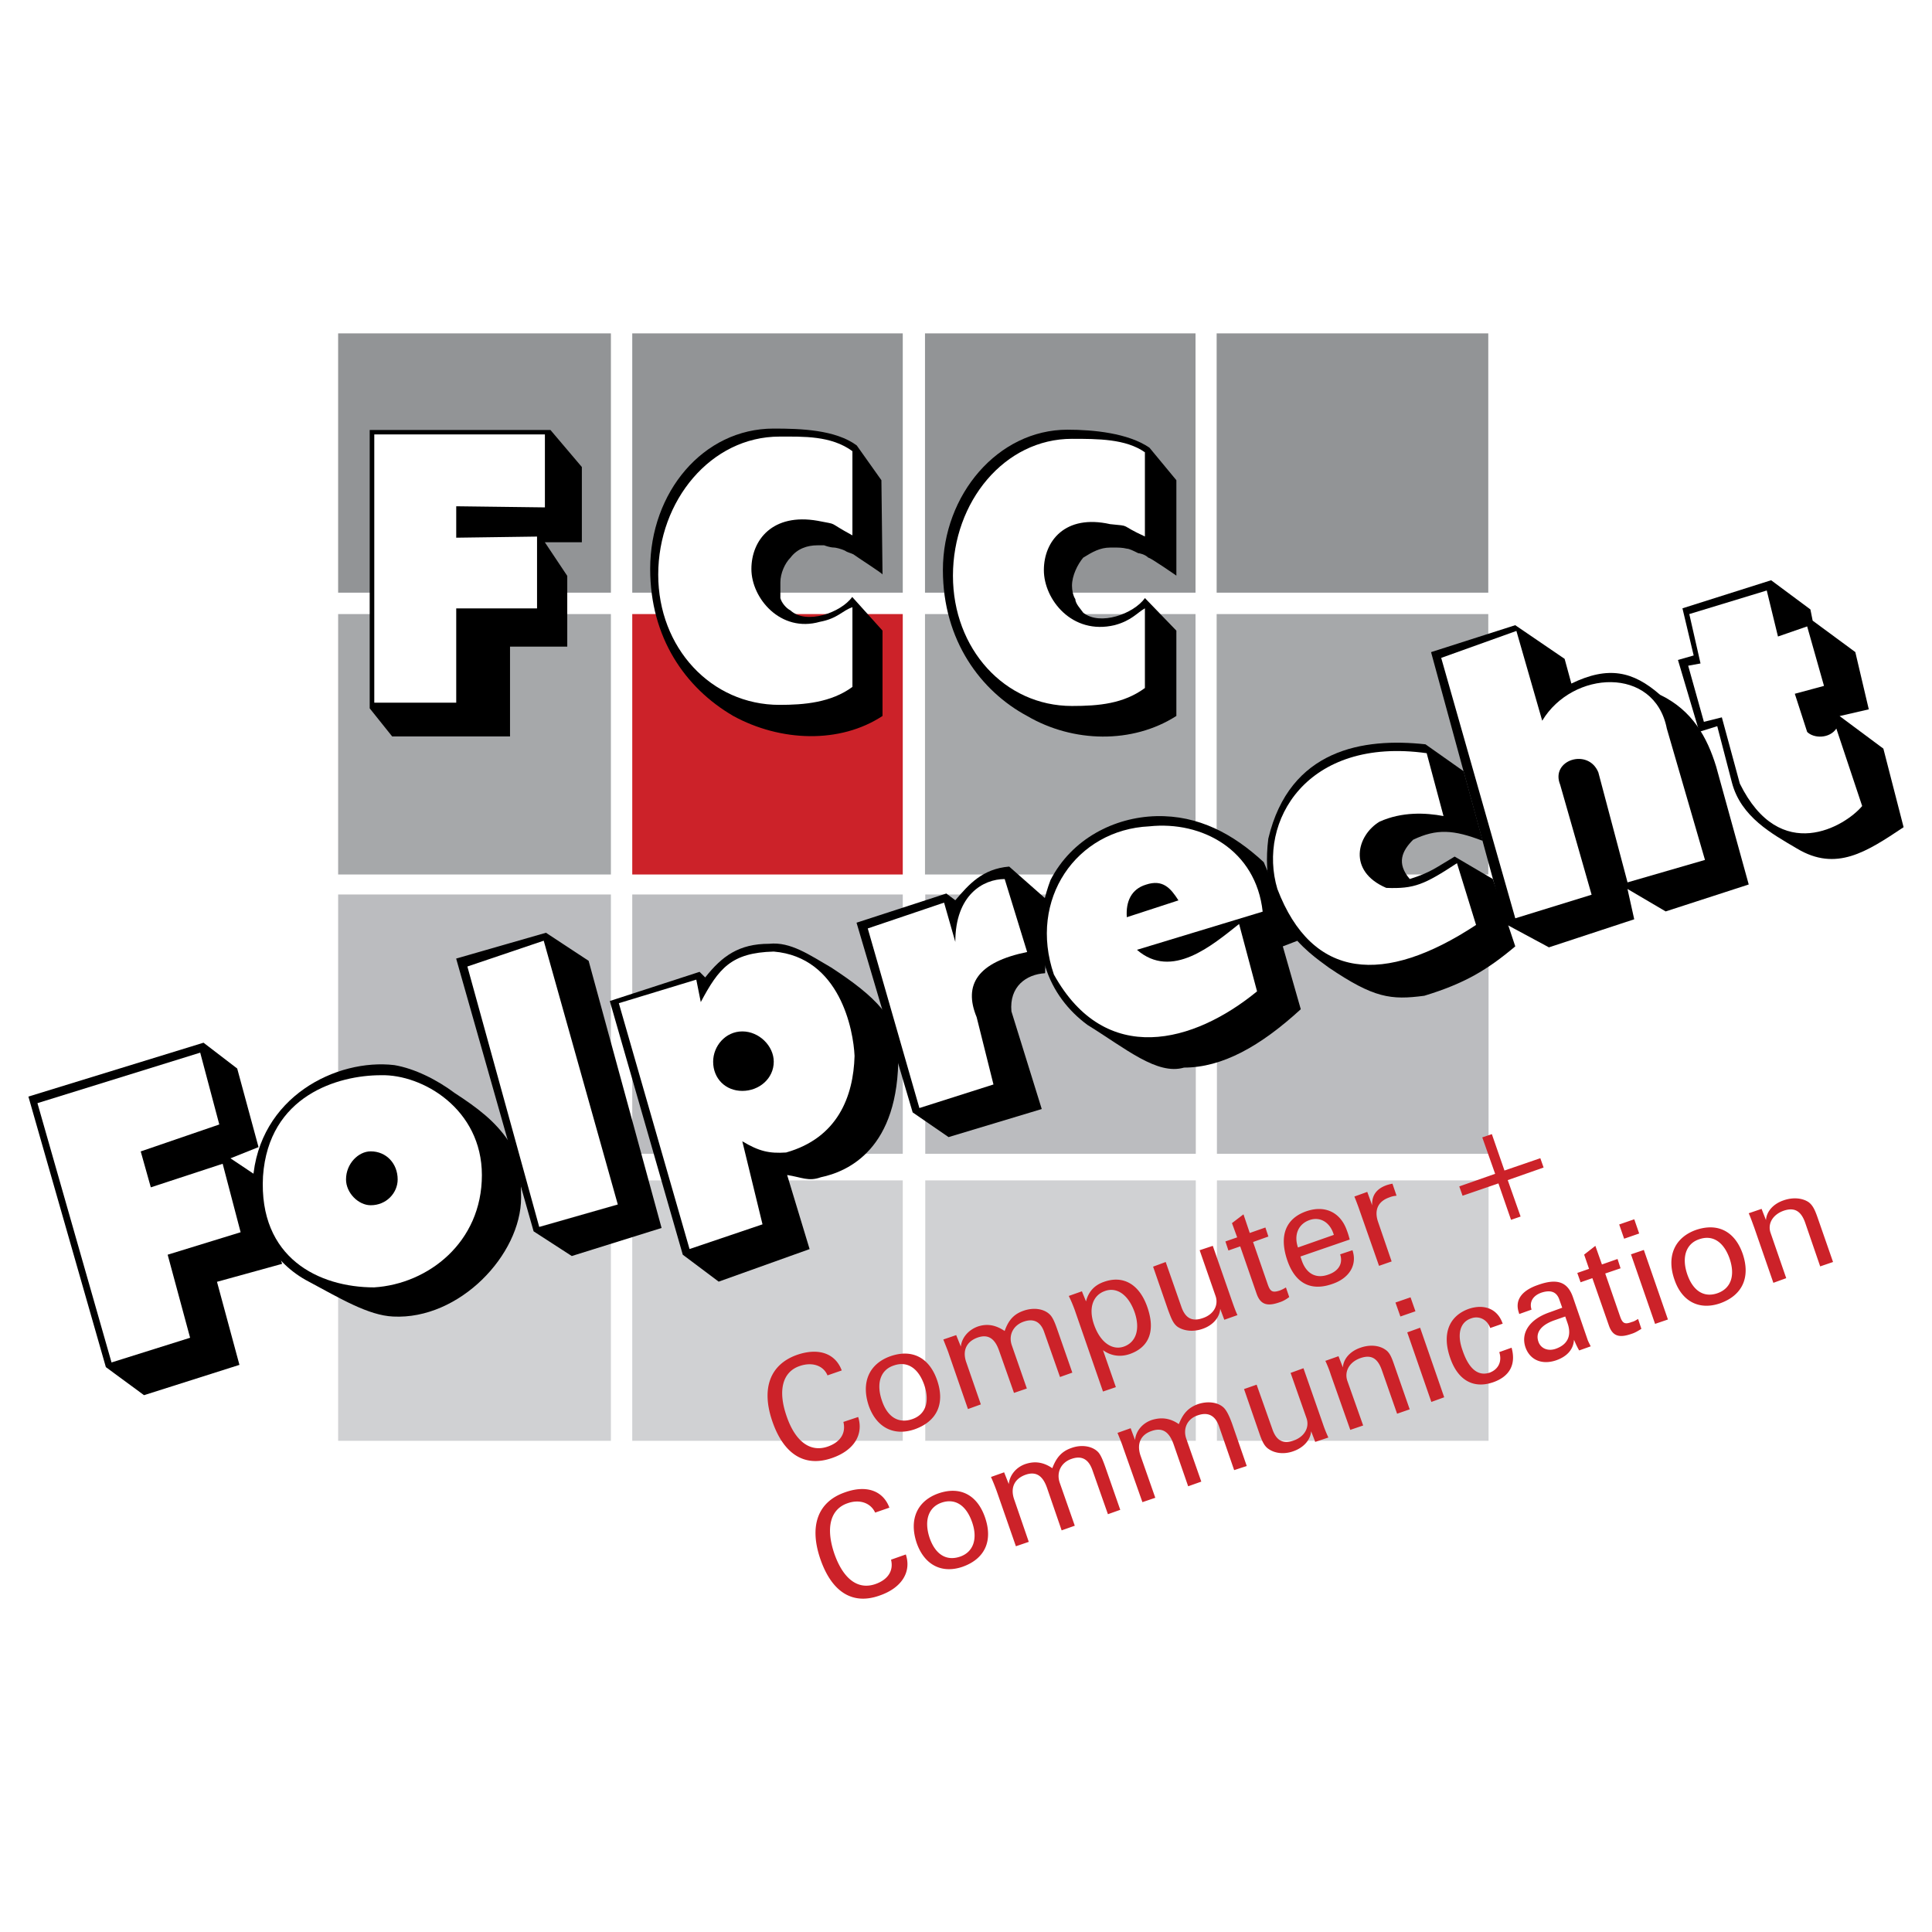
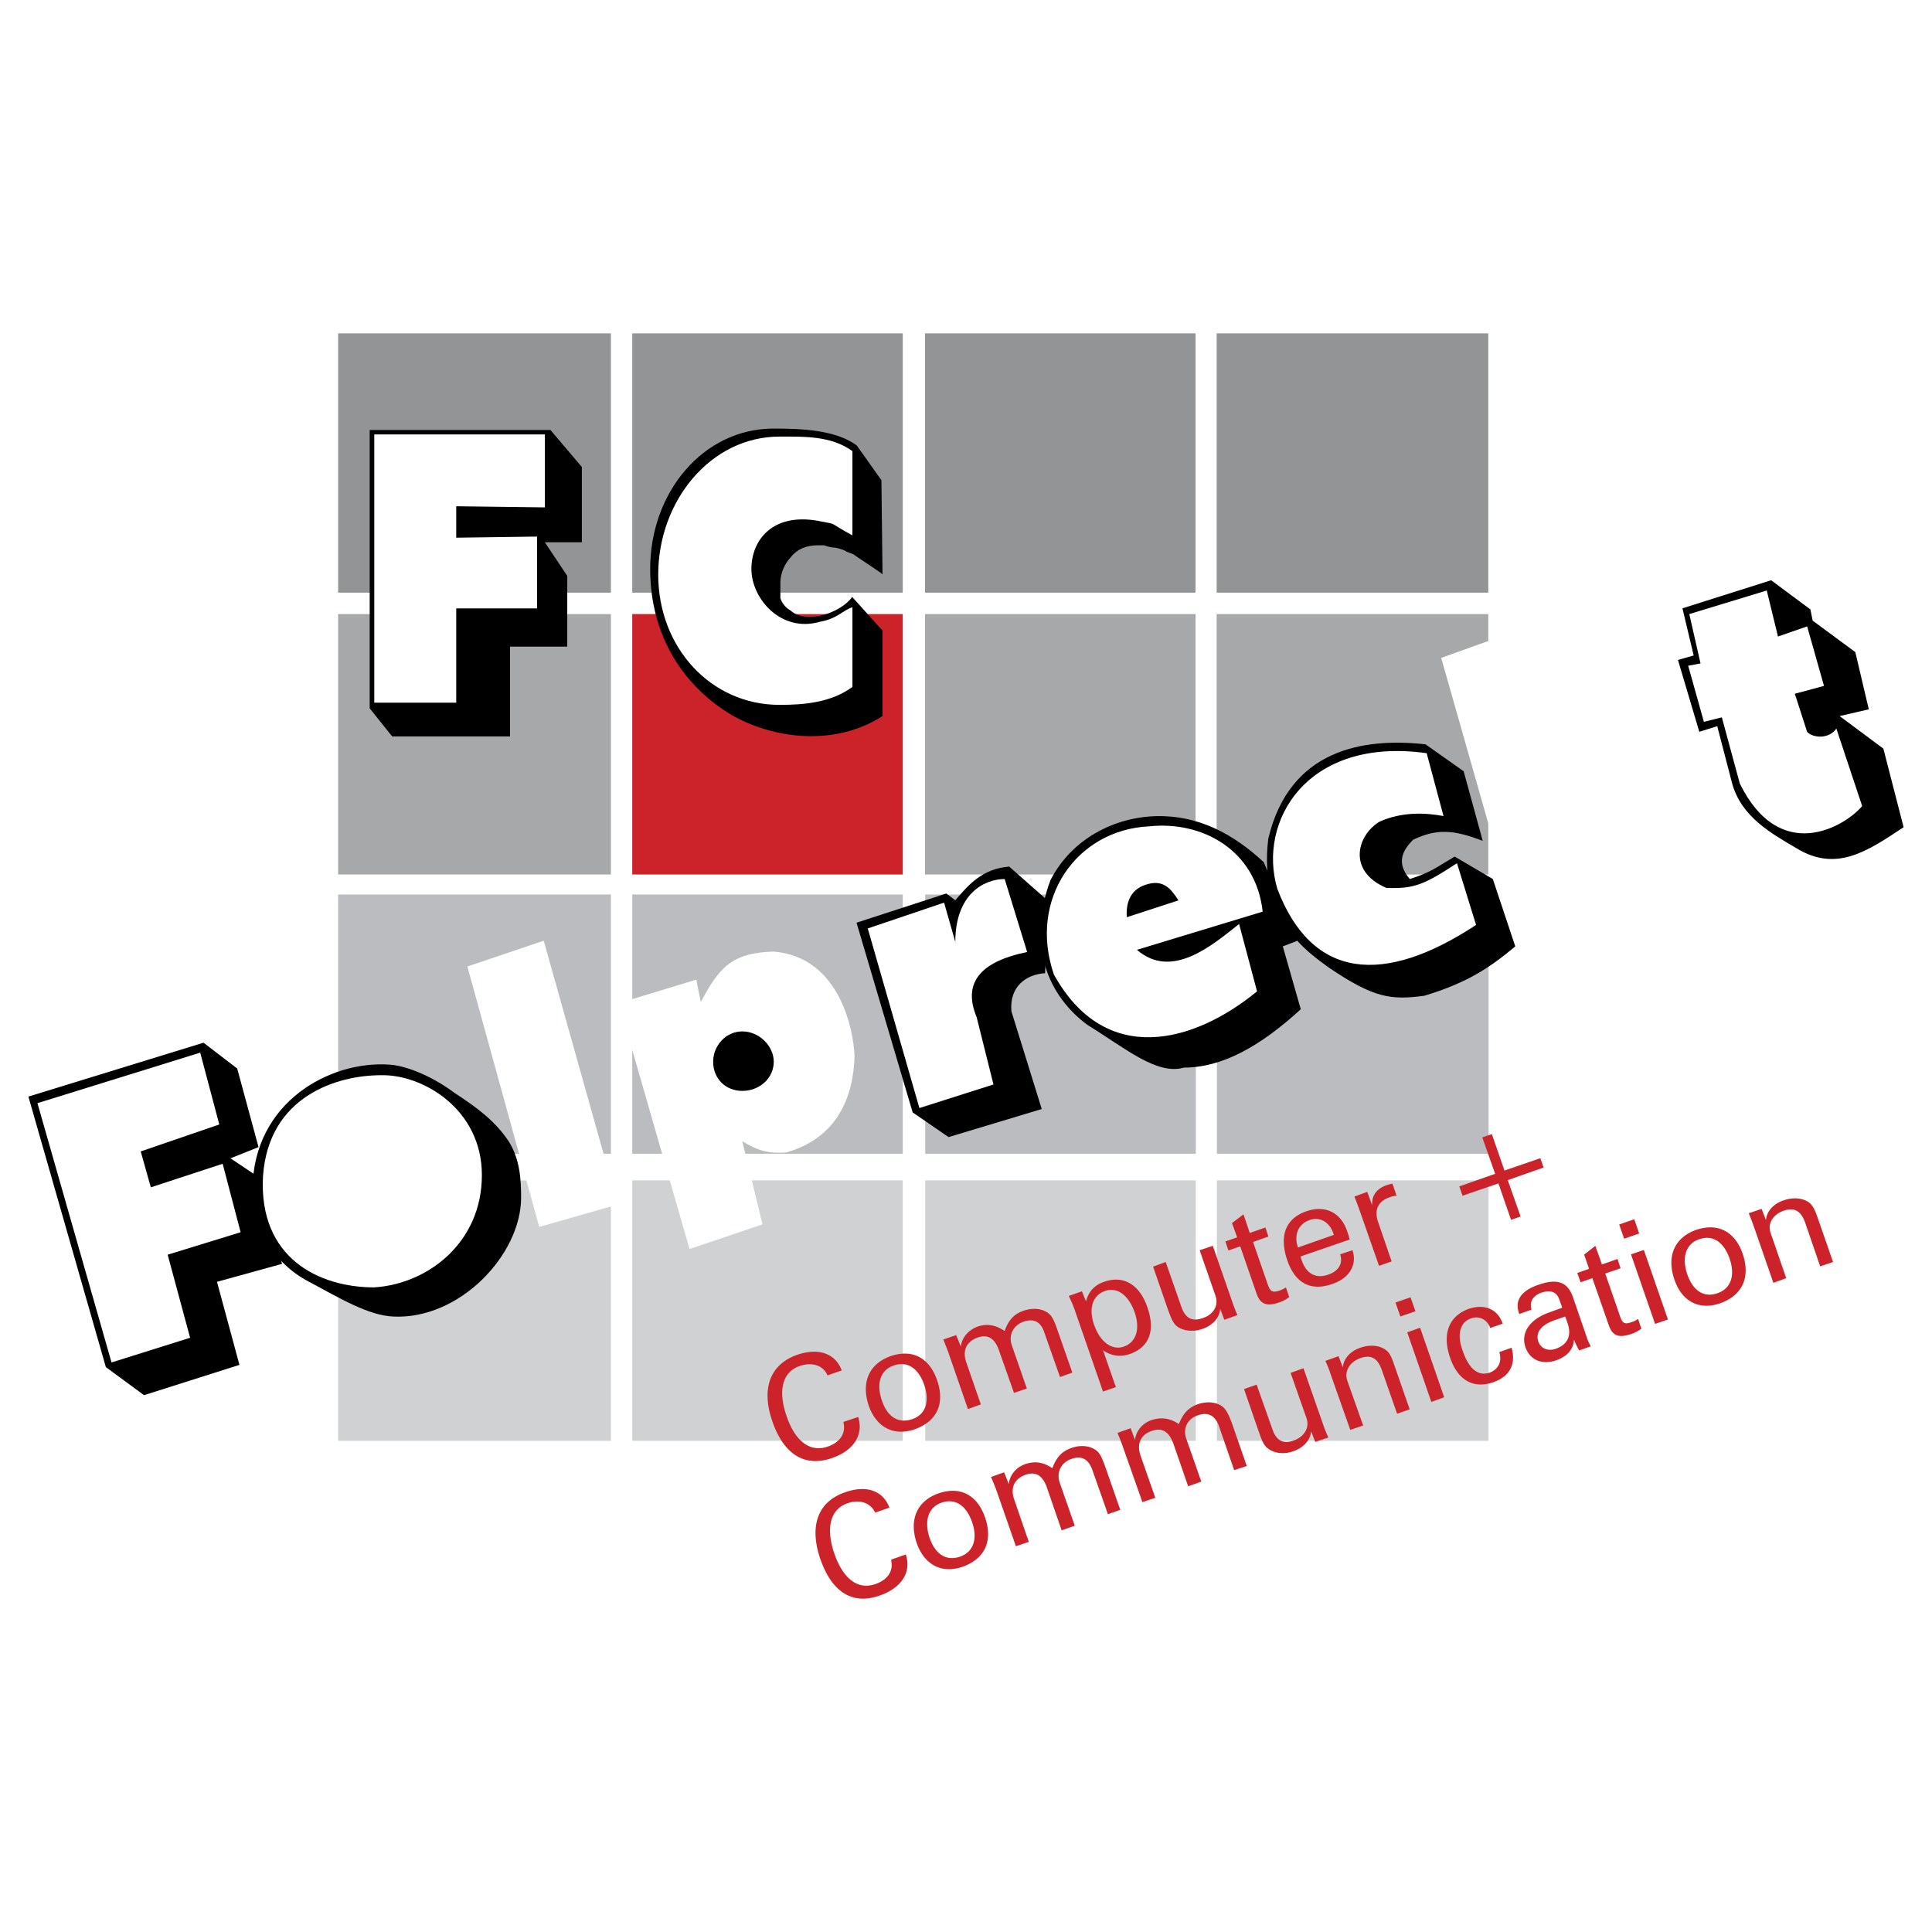
<svg xmlns="http://www.w3.org/2000/svg" width="2500" height="2500" viewBox="0 0 192.756 192.756">
  <g fill-rule="evenodd" clip-rule="evenodd">
-     <path fill="#fff" d="M0 0h192.756v192.756H0V0z" />
    <path fill="#929496" d="M33.736 33.261H60.95v25.87H33.736v-25.87zM63.08 33.261h26.989v25.87H63.08v-25.87zM92.287 33.261h26.99v25.87h-26.99v-25.87zM121.385 33.261h27.101v25.87h-27.101v-25.87z" />
    <path fill="#a6a8aa" d="M121.385 61.266h27.101v25.982h-27.101V61.266zM92.287 61.266h26.99v25.982h-26.99V61.266z" />
    <path fill="#cc2229" d="M63.08 61.266h26.989v25.982H63.08V61.266z" />
    <path fill="#a6a8aa" d="M33.736 61.266H60.95v25.982H33.736V61.266z" />
    <path fill="#bbbcbf" d="M33.736 89.243H60.95v25.87H33.736v-25.87zM63.08 89.243h26.989v25.87H63.08v-25.87zM92.313 89.243h26.992v25.87H92.313v-25.87zM121.412 89.243h27.102v25.87h-27.102v-25.87z" />
    <path fill="#d0d1d3" d="M33.736 117.768H60.95v25.982H33.736v-25.982zM63.08 117.768h26.989v25.982H63.08v-25.982zM92.313 117.768h26.992v25.982H92.313v-25.982zM121.412 117.768h27.102v25.982h-27.102v-25.982z" />
    <path d="M58.052 46.594v7.504h-3.696l2.24 3.359v7.056h-5.711v8.959h-11.76l-2.24-2.8V42.898h18.032l3.135 3.696z" />
    <path fill="#fff" d="M37.342 43.343v26.765h8.176v-9.407h8.063v-7.167l-8.063.112V50.51l8.847.112v-7.279H37.342z" />
    <path d="M88.051 71.43c-4.255 2.8-10.191 2.575-14.895 0-4.816-2.8-8.288-7.84-8.288-14.671 0-7.616 5.264-14 12.319-14 2.688 0 6.16.112 8.288 1.68l2.463 3.472.112 9.407c0-.112-2.463-1.68-2.912-2.016-.224-.112-.672-.224-.784-.336-.448-.224-1.007-.336-1.12-.336-.448 0-1.008-.224-1.008-.224h-.672c-1.008 0-2.016.336-2.688 1.232-.56.56-1.008 1.568-1.008 2.464v1.568c.112.448.56 1.007 1.008 1.232 1.568 1.456 5.04.224 6.16-1.344l3.023 3.359v8.513h.002z" />
    <path d="M85.046 68.533c-2.128 1.568-4.816 1.792-7.28 1.792-6.832 0-12.095-5.711-12.095-12.991 0-7.391 5.264-13.775 12.095-13.775 2.352 0 5.152-.112 7.28 1.456v8.399c-2.688-1.456-1.232-1.007-3.472-1.456-4.479-.784-6.607 1.904-6.607 4.816s2.912 6.383 6.832 5.264c1.792-.336 2.24-1.12 3.248-1.456v7.951h-.001z" fill="#fff" />
-     <path d="M117.367 71.43c-4.367 2.8-10.303 2.688-14.895 0-4.592-2.464-8.399-7.504-8.399-14.559 0-7.503 5.487-14 12.43-14 2.576 0 6.049.336 8.176 1.792l2.688 3.248v9.52s-2.574-1.792-2.799-1.792c-.336-.336-.896-.448-1.008-.448-.449-.224-.896-.448-1.121-.448-.447-.112-.895-.112-1.119-.112h-.561c-1.008 0-1.791.448-2.688 1.008-.561.672-1.119 1.792-1.119 2.8 0 .448.111 1.008.336 1.344 0 .448.559 1.008.783 1.344 1.68 1.344 5.039.112 6.16-1.456l3.135 3.248v8.511h.001z" />
-     <path d="M114.227 68.643c-2.129 1.568-4.592 1.792-7.281 1.792-6.719 0-11.87-5.712-11.87-12.991 0-7.392 5.151-13.663 11.87-13.663 2.576 0 5.377 0 7.281 1.344v8.399c-2.689-1.231-1.232-1.008-3.473-1.231-4.479-1.008-6.607 1.68-6.607 4.592 0 2.911 2.799 6.495 7.055 5.487 1.682-.448 2.24-1.232 3.025-1.68v7.951z" fill="#fff" />
    <path d="M2.834 109.406l17.471-5.375 3.361 2.576 2.127 7.839-2.8 1.12 2.352 1.569 2.8 8.959-6.496 1.792 2.24 8.287-9.519 3.024-3.808-2.8-7.728-26.991z" />
    <path fill="#fff" d="M3.736 110.062l7.391 25.871 7.84-2.464-2.239-8.287 7.279-2.241-1.792-6.831-7.168 2.352-1.007-3.584 7.839-2.688-1.904-7.167-16.239 5.039z" />
    <path d="M39.336 106.265c2.016.336 4.256 1.456 6.048 2.8 2.24 1.456 4.032 2.8 5.376 4.816 1.119 1.791 1.231 3.808 1.231 5.6 0 5.711-6.159 12.207-12.767 11.871-2.464-.112-5.264-1.793-8.399-3.473-3.472-1.791-5.824-5.487-5.599-10.079.56-8.4 8.399-12.207 14.11-11.535z" />
    <path d="M37.998 107.275c4.144-.111 10.08 3.36 10.08 9.968 0 6.72-5.375 10.863-10.751 11.199-5.488 0-11.536-2.912-11.087-11.087.559-8.063 7.502-10.08 11.758-10.08z" fill="#fff" />
-     <path d="M36.987 114.871c1.568 0 2.688 1.232 2.688 2.8 0 1.344-1.12 2.576-2.688 2.576-1.231 0-2.464-1.232-2.464-2.576 0-1.567 1.232-2.8 2.464-2.8zM45.511 95.637l8.96-2.576 4.256 2.799 7.279 26.655-8.96 2.799-3.807-2.463-7.728-27.214zM60.839 99.871l8.959-2.911.56.56c1.68-2.128 3.36-3.359 6.384-3.359 2.128-.225 4.032 1.12 6.16 2.352 4.48 2.912 6.832 5.264 6.72 8.623.112 9.52-5.04 11.76-7.728 12.319-1.232.448-1.904 0-3.36-.224l2.24 7.392-9.071 3.247-3.583-2.688-7.281-25.311z" />
    <path d="M61.741 100.09l7.728-2.352.448 2.24c1.792-3.36 3.024-4.928 7.28-5.04 6.607.56 7.951 7.84 8.063 10.415-.112 4.032-1.68 8.176-6.832 9.632-1.68.111-2.688-.112-4.368-1.12l2.016 8.287-7.28 2.464-7.055-24.526z" fill="#fff" />
    <path d="M74.063 102.904c1.68 0 3.135 1.456 3.135 3.023 0 1.68-1.456 2.912-3.135 2.912-1.68 0-2.912-1.232-2.912-2.912 0-1.567 1.232-3.023 2.912-3.023zM85.456 92.058l8.959-2.912.896.672c1.344-1.567 2.687-3.136 5.376-3.359l3.807 3.359-.223 7.28c-1.904.111-3.584 1.344-3.361 3.807l3.025 9.744-9.296 2.8-3.583-2.464-5.6-18.927z" />
    <path d="M86.576 92.631l7.615-2.576 1.12 3.919c0-4.704 2.8-6.271 4.927-6.271l2.24 7.279c-4.928 1.008-6.383 3.248-5.039 6.496l1.68 6.72-7.392 2.352-5.151-17.919z" fill="#fff" />
    <path d="M126.084 86.02c-3.023-2.8-6.496-4.704-10.752-4.592-4.143.112-8.398 2.24-10.527 6.384-2.463 6.607-.111 11.646 3.695 14.446 3.809 2.353 6.943 5.04 9.633 4.256 3.807 0 7.615-2.128 11.646-5.823l-1.793-6.271 1.457-.56-3.359-7.84z" />
    <path d="M113.434 94.763l12.543-3.808c-.672-6.16-6.047-9.071-11.311-8.511-7.279.336-12.096 7.279-9.52 14.783 5.15 9.295 13.998 6.831 20.27 1.68l-1.791-6.72c-2.687 2.127-6.721 5.599-10.191 2.576z" fill="#fff" />
    <path d="M112.422 91.511l5.152-1.68c-.783-1.231-1.568-2.128-3.248-1.567-1.455.447-2.015 1.679-1.904 3.247zM146.029 76.948l-3.809-2.688c-6.16-.672-13.551.448-15.68 9.407-1.008 8.063 3.92 11.312 6.049 12.879 4.479 3.023 6.158 3.248 9.52 2.8 4.031-1.231 6.271-2.575 9.07-4.927l-2.24-6.719-3.807-2.24c-1.904 1.12-2.352 1.568-4.48 2.24-1.344-1.568-.783-2.8.336-3.92 2.352-1.12 4.033-1.008 6.943.112l-1.902-6.944z" />
    <path d="M142.34 75.146c-11.982-1.68-16.91 6.831-14.895 13.551 3.471 9.071 10.639 9.631 19.822 3.584l-1.904-6.16c-3.248 2.128-4.256 2.576-7.055 2.464-3.92-1.68-2.912-5.263-.672-6.607 2.24-1.008 4.592-.896 6.383-.56l-1.679-6.272z" fill="#fff" />
-     <path d="M142.777 65.063l7.391 27.102 4.369 2.352 8.51-2.8-.672-3.024 3.809 2.24 8.287-2.688-3.248-11.76c-.895-2.912-2.352-5.599-5.6-7.167-2.688-2.352-5.15-2.912-8.848-1.12l-.672-2.464-4.928-3.359-8.398 2.688z" />
    <path d="M143.789 65.637l7.391 25.982 7.615-2.352-3.137-10.976c-1.008-2.464 2.801-3.695 3.809-1.231l2.912 10.975 7.727-2.24-3.807-13.104c-1.232-6.271-9.408-5.823-12.432-.784l-2.576-8.959-7.502 2.689z" fill="#fff" />
    <path d="M167.859 60.692l1.119 4.704-1.568.448 2.129 7.167 1.791-.56 1.457 5.6c.895 3.472 4.031 5.151 6.494 6.607 3.92 2.352 6.943.336 10.641-2.128l-2.018-7.839-4.367-3.248 2.912-.672-1.344-5.712-4.256-3.136-.225-1.12-3.92-2.912-8.845 2.801z" />
    <path d="M168.541 61.266l1.121 4.928-1.232.224 1.568 5.599 1.791-.447 1.793 6.607c4.031 8.175 10.527 4.255 12.207 2.24l-2.576-7.728c-.672 1.008-2.24 1.008-2.912.336l-1.232-3.808 2.912-.784-1.68-5.936-2.912 1.008-1.119-4.592-7.729 2.353zM46.631 96.429l7.616-2.575 7.391 26.318-7.839 2.239-7.168-25.982z" fill="#fff" />
    <path d="M85.62 141.373l-1.475.492c.273 1.12-.3 2.021-1.557 2.459-1.722.602-3.224-.465-4.099-3.005-.929-2.65-.382-4.454 1.284-5.027 1.257-.438 2.377-.055 2.787.929l1.42-.492c-.628-1.693-2.295-2.295-4.454-1.557-2.705.956-3.606 3.36-2.459 6.666 1.148 3.307 3.251 4.562 5.929 3.634 2.241-.765 3.171-2.377 2.624-4.099zm1.066-1.093c.765 2.132 2.486 3.033 4.562 2.323 2.241-.793 3.06-2.568 2.241-4.919-.792-2.268-2.514-3.114-4.645-2.376-2.158.765-2.951 2.65-2.158 4.972zm2.485-4.043c1.312-.465 2.432.218 3.033 1.912.601 1.749.109 3.005-1.202 3.442-1.366.465-2.459-.219-3.005-1.83-.601-1.721-.164-3.087 1.174-3.524zm8.688 3.88l-1.447-4.181c-.437-1.229.054-2.104 1.119-2.486 1.094-.383 1.75.137 2.16 1.339l1.475 4.18 1.283-.437-1.502-4.317c-.355-1.038.164-1.994 1.176-2.35 1.01-.355 1.721 0 2.076 1.094l1.557 4.426 1.23-.438-1.477-4.234c-.273-.793-.492-1.312-.793-1.585-.572-.547-1.584-.71-2.594-.355-.957.328-1.504.929-1.887 2.021-.9-.601-1.748-.765-2.705-.437-.956.355-1.583 1.147-1.666 1.994l-.465-1.147-1.284.438c.3.765.492 1.229.546 1.421l1.912 5.519 1.286-.465zm12.186-1.284l1.285-.438-1.285-3.688c.793.574 1.723.71 2.678.383 1.939-.684 2.568-2.322 1.75-4.672-.793-2.295-2.406-3.197-4.291-2.541-.982.327-1.584.983-1.83 1.967l-.41-1.011-1.311.464c.273.547.438.984.574 1.339l2.84 8.197zm-.9-6.694c-.574-1.666-.082-2.924 1.092-3.333 1.121-.41 2.322.272 2.979 2.158.574 1.722.082 2.979-1.094 3.388-1.093.382-2.323-.329-2.977-2.213zm12.595-1.558l.408 1.093 1.312-.464c-.191-.41-.355-.874-.52-1.339l-1.939-5.573-1.312.437 1.586 4.562c.328.93-.191 1.858-1.285 2.213-1.092.383-1.748-.027-2.131-1.146l-1.557-4.454-1.258.465 1.504 4.344c.301.792.49 1.339.955 1.667.629.409 1.559.519 2.486.191 1.04-.356 1.697-1.149 1.751-1.996zm.518-6.721l.301.901 1.176-.41 1.639 4.727c.383 1.094 1.066 1.285 2.295.848.273-.082.602-.246.957-.52l-.328-.956c-.191.109-.383.219-.602.301-.738.246-.957.109-1.201-.574l-1.477-4.262 1.529-.547-.299-.901-1.559.546-.627-1.857-1.148.874.52 1.421-1.176.409zm12.678.874l-1.229.41c.301.901-.137 1.666-1.176 2.021-1.201.438-2.186-.055-2.65-1.394l-.137-.409 4.918-1.694c-.082-.301-.164-.602-.273-.874-.627-1.831-2.186-2.596-4.07-1.94-2.021.711-2.732 2.404-1.885 4.891.791 2.295 2.35 3.115 4.508 2.35 1.693-.574 2.486-1.912 1.994-3.361zm-5.438-.273c-.436-1.284.055-2.35 1.148-2.732.982-.354 1.967.137 2.377 1.312l.055.163-3.58 1.257zm8.088 1.831l1.258-.438-1.34-3.907c-.438-1.229 0-2.104 1.121-2.486.191-.082.408-.137.709-.164l-.41-1.201a4.974 4.974 0 0 0-.545.136c-1.039.355-1.531 1.039-1.477 2.022l-.49-1.339-1.285.464c.191.465.328.848.41 1.066l2.049 5.847zm11.256-13.142l-.955.327 1.283 3.634-3.578 1.257.328.929 3.578-1.229 1.258 3.634.955-.328-1.283-3.634 3.578-1.257-.328-.929-3.578 1.229-1.258-3.633zm-58.468 41.939l-1.476.52c.273 1.093-.3 1.994-1.557 2.432-1.722.601-3.197-.465-4.099-3.033-.901-2.65-.355-4.453 1.312-5.027 1.229-.437 2.322-.026 2.76.93l1.421-.492c-.629-1.694-2.295-2.295-4.426-1.53-2.705.93-3.606 3.334-2.459 6.667 1.147 3.306 3.224 4.59 5.901 3.634 2.241-.768 3.197-2.379 2.623-4.101zm1.093-1.12c.765 2.158 2.486 3.061 4.563 2.35 2.24-.792 3.06-2.596 2.24-4.945-.793-2.268-2.513-3.114-4.644-2.377-2.159.765-2.952 2.649-2.159 4.972zm2.459-4.044c1.338-.464 2.459.219 3.06 1.94.6 1.721.083 3.005-1.202 3.442-1.366.465-2.459-.219-3.033-1.858-.574-1.72-.137-3.059 1.175-3.524zm8.715 3.907l-1.447-4.207c-.438-1.229.055-2.104 1.121-2.486 1.092-.383 1.748.137 2.158 1.339l1.447 4.207 1.311-.464-1.502-4.29c-.355-1.038.137-2.022 1.176-2.377 1.01-.355 1.693.027 2.076 1.093l1.557 4.426 1.23-.437-1.477-4.235c-.273-.765-.492-1.312-.791-1.584-.574-.547-1.613-.711-2.596-.355-.957.328-1.504.929-1.914 2.021-.873-.601-1.748-.737-2.705-.409-.928.327-1.557 1.12-1.639 1.994l-.465-1.175-1.311.465c.328.737.492 1.202.574 1.42l1.912 5.492 1.285-.438zm12.623-4.398l-1.475-4.208c-.41-1.229.055-2.104 1.119-2.459 1.094-.382 1.75.109 2.186 1.339l1.449 4.181 1.311-.465-1.502-4.289c-.355-1.039.137-1.995 1.146-2.323 1.012-.354 1.723 0 2.105 1.039l1.529 4.426 1.256-.41-1.475-4.262c-.273-.738-.52-1.257-.82-1.558-.572-.546-1.584-.683-2.568-.355-.982.355-1.502.957-1.912 1.995-.873-.602-1.748-.711-2.705-.41-.955.328-1.584 1.121-1.666 1.995l-.438-1.176-1.311.465c.301.737.492 1.229.547 1.421l1.939 5.491 1.285-.437zm15.547-6.639l.41 1.064 1.311-.437c-.191-.41-.383-.874-.547-1.366l-1.939-5.547-1.283.465 1.584 4.508c.328.93-.191 1.858-1.283 2.241-1.094.382-1.75-.028-2.133-1.175l-1.557-4.399-1.256.438 1.502 4.344c.273.793.492 1.339.957 1.64.627.438 1.557.546 2.459.219 1.036-.356 1.72-1.149 1.775-1.995zm3.168-6.367l-.436-1.119-1.312.464c.219.465.41.956.547 1.394l1.939 5.492 1.285-.438-1.586-4.481c-.301-.929.219-1.857 1.312-2.24 1.092-.382 1.721.027 2.131 1.175l1.529 4.372 1.258-.438-1.504-4.316c-.273-.793-.463-1.339-.928-1.64-.629-.438-1.559-.52-2.486-.191-1.039.354-1.695 1.119-1.749 1.966zm8.826 3.443l1.283-.465-2.404-6.939-1.283.464 2.404 6.94zm-1.586-9.044l-.49-1.394-1.504.52.492 1.394 1.502-.52zm9.592 3.634l-1.23.438c.301.929-.082 1.721-.955 2.049-1.148.383-2.078-.355-2.705-2.213-.602-1.667-.219-2.842.846-3.196.793-.301 1.613.108 1.914.956l1.256-.438-.027-.027c-.492-1.421-1.803-1.967-3.361-1.448-1.994.711-2.705 2.514-1.857 4.918.766 2.214 2.322 3.088 4.289 2.405 1.638-.575 2.292-1.777 1.83-3.444zm5.353-3.114l.246.71c.41 1.229-.027 2.104-1.201 2.514-.793.273-1.504-.055-1.721-.711-.301-.847.189-1.639 1.584-2.131l1.092-.382zm2.541 2.977c-.164-.328-.273-.546-.299-.628l-1.477-4.29c-.52-1.475-1.529-1.912-3.496-1.202-1.668.574-2.324 1.558-1.887 2.787l.027.109 1.23-.438c-.246-.765.137-1.394.982-1.694.93-.3 1.504-.082 1.777.656l.301.848-1.203.437c-2.104.71-2.951 2.104-2.459 3.524.438 1.229 1.611 1.776 3.061 1.284 1.092-.383 1.721-1.093 1.775-2.049.219.519.383.847.52 1.065l1.148-.409zm-1.338-7.322l.328.93 1.174-.41 1.641 4.699c.381 1.12 1.064 1.284 2.295.847.273-.082.572-.245.955-.491l-.328-.984c-.191.109-.381.246-.627.301-.711.273-.93.137-1.176-.573l-1.475-4.263 1.529-.52-.301-.929-1.557.547-.656-1.857-1.119.874.49 1.421-1.173.408zm7.76 5.082l1.283-.438-2.404-6.939-1.283.438 2.404 6.939zm-1.586-9.017l-.49-1.42-1.504.519.492 1.421 1.502-.52zm3.525 4.619c.738 2.158 2.459 3.06 4.535 2.35 2.24-.793 3.061-2.596 2.268-4.945-.793-2.268-2.514-3.115-4.672-2.377-2.131.764-2.951 2.649-2.131 4.972zm2.459-4.044c1.311-.465 2.432.219 3.033 1.912.6 1.749.109 3.006-1.203 3.47-1.338.465-2.432-.218-3.006-1.857-.599-1.722-.136-3.089 1.176-3.525zm6.666-1.913l-.438-1.12-1.283.438c.219.492.383.983.547 1.421l1.912 5.52 1.283-.465-1.557-4.509c-.328-.929.219-1.83 1.285-2.213 1.092-.382 1.748.027 2.158 1.175l1.502 4.372 1.283-.438-1.502-4.317c-.273-.792-.492-1.338-.955-1.666-.629-.41-1.559-.492-2.486-.164-1.038.354-1.694 1.119-1.749 1.966z" fill="#cc2229" />
  </g>
</svg>